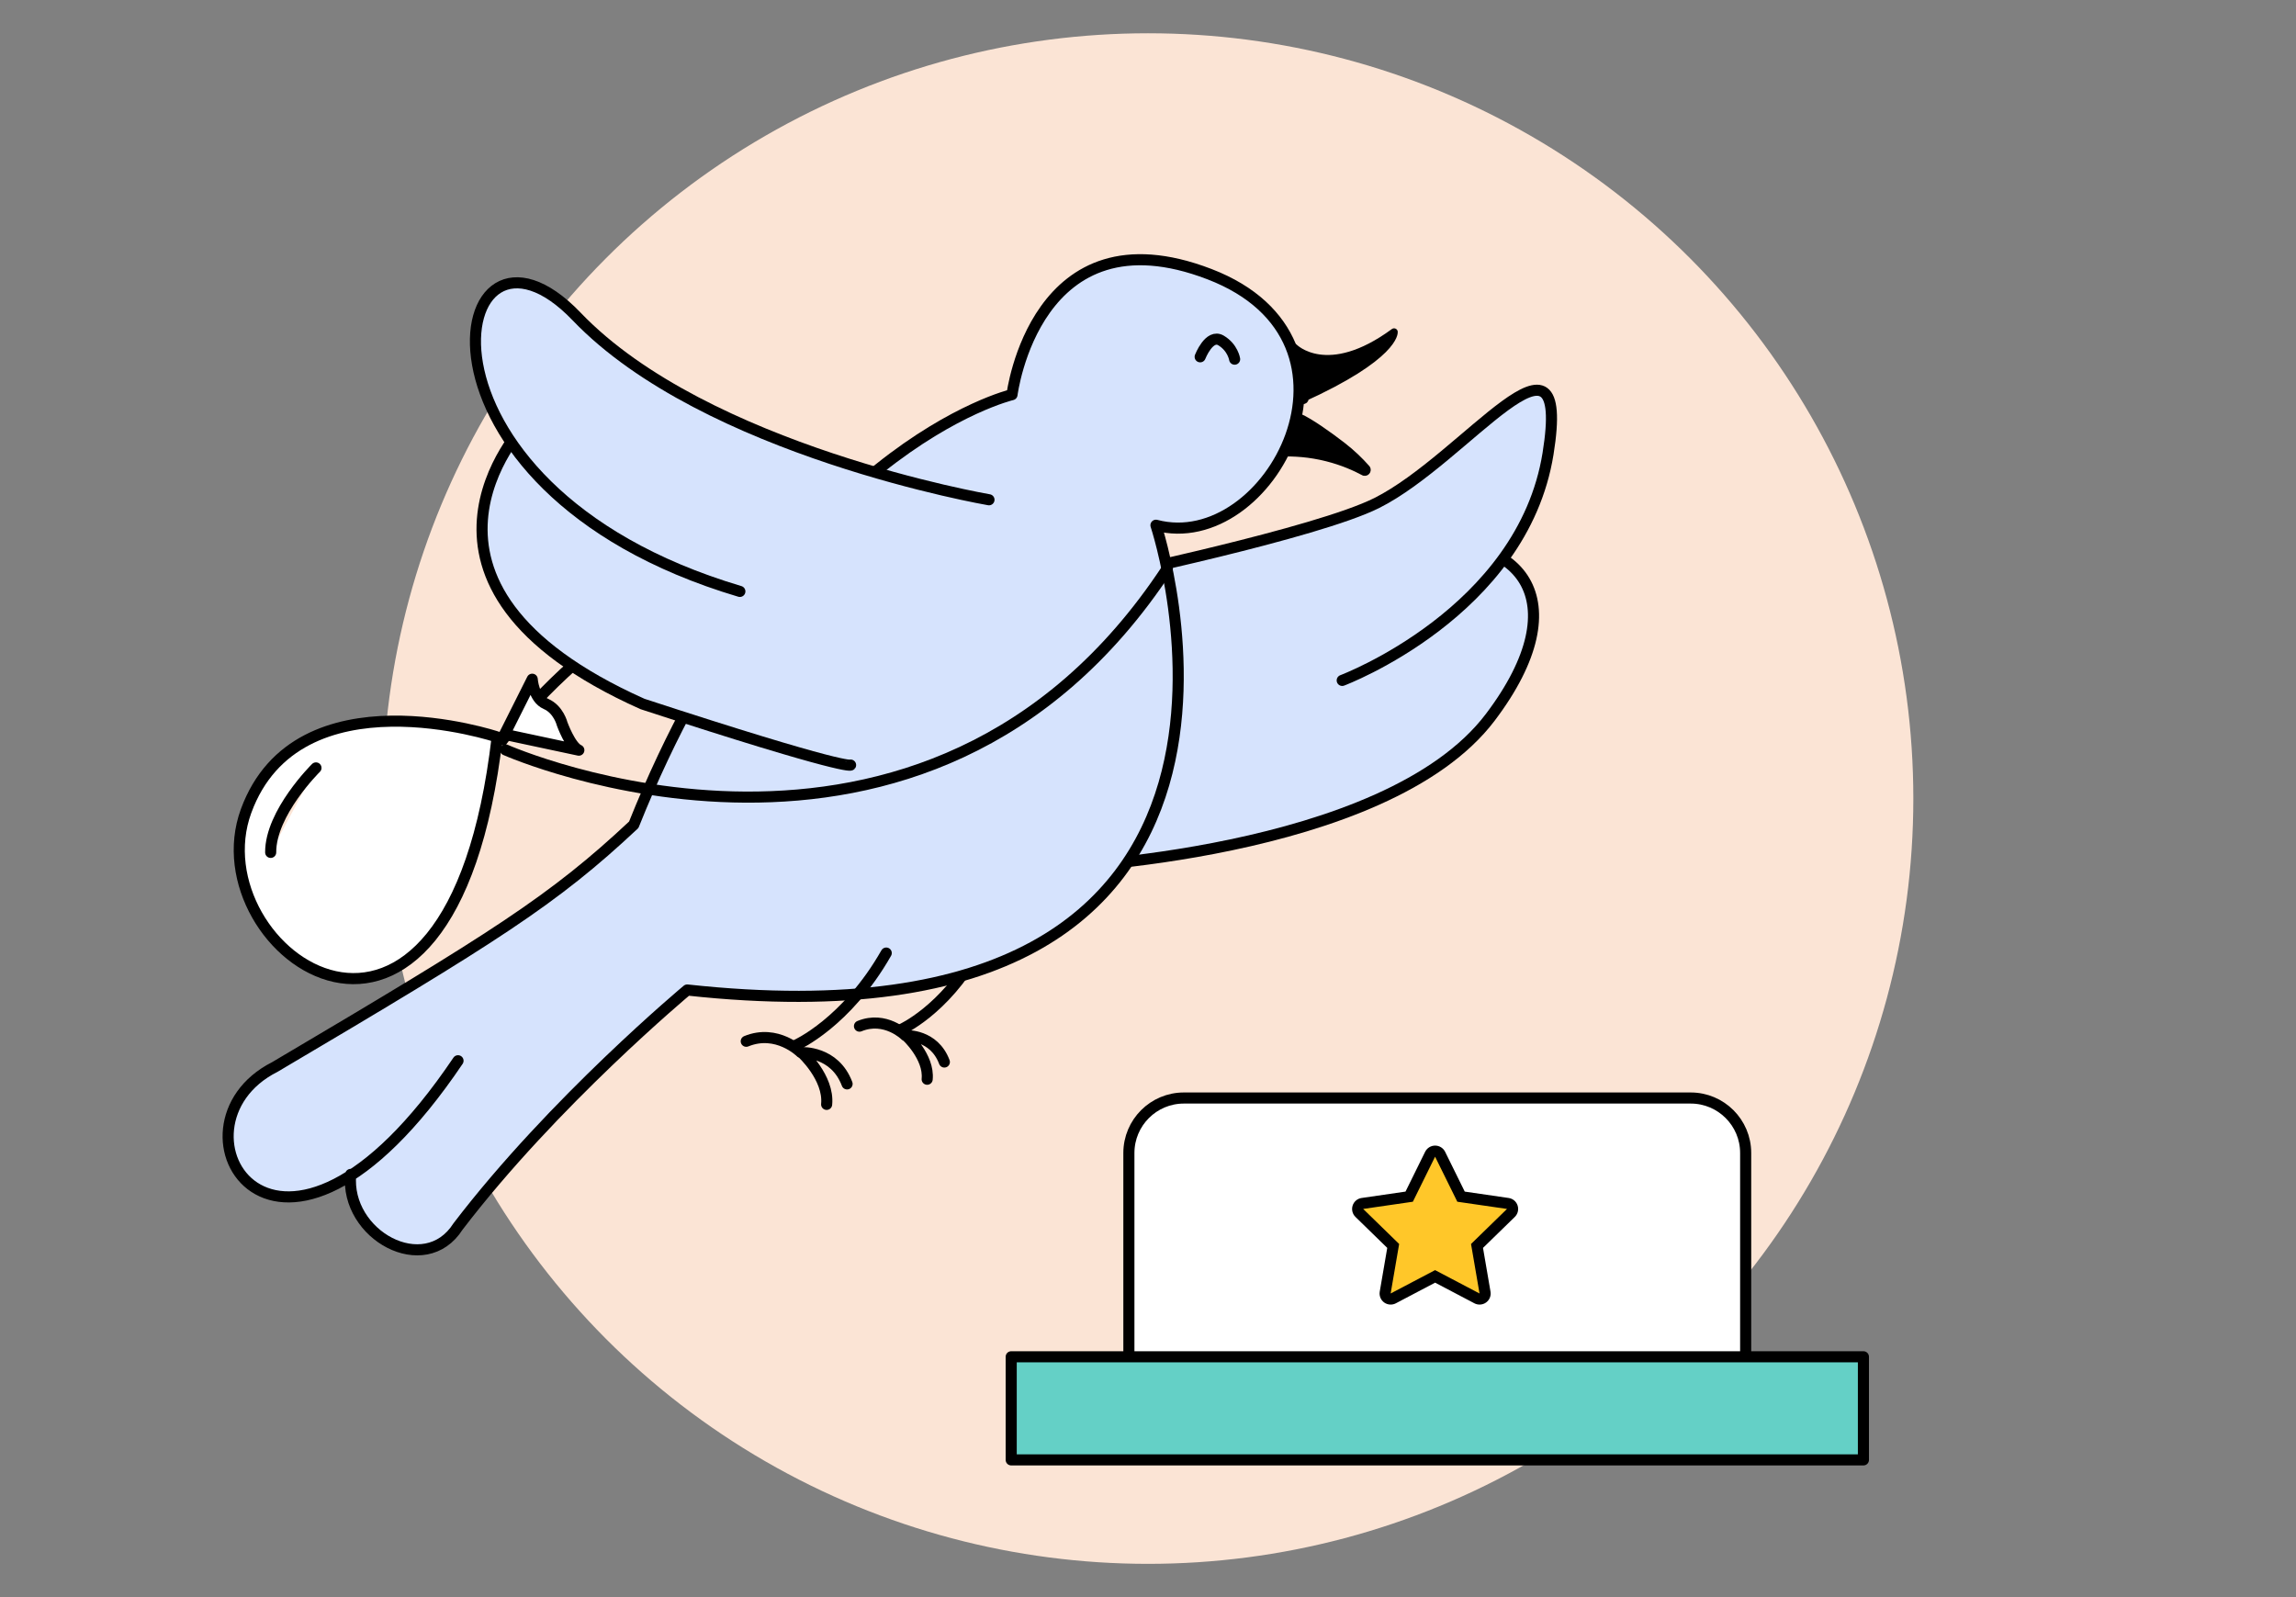
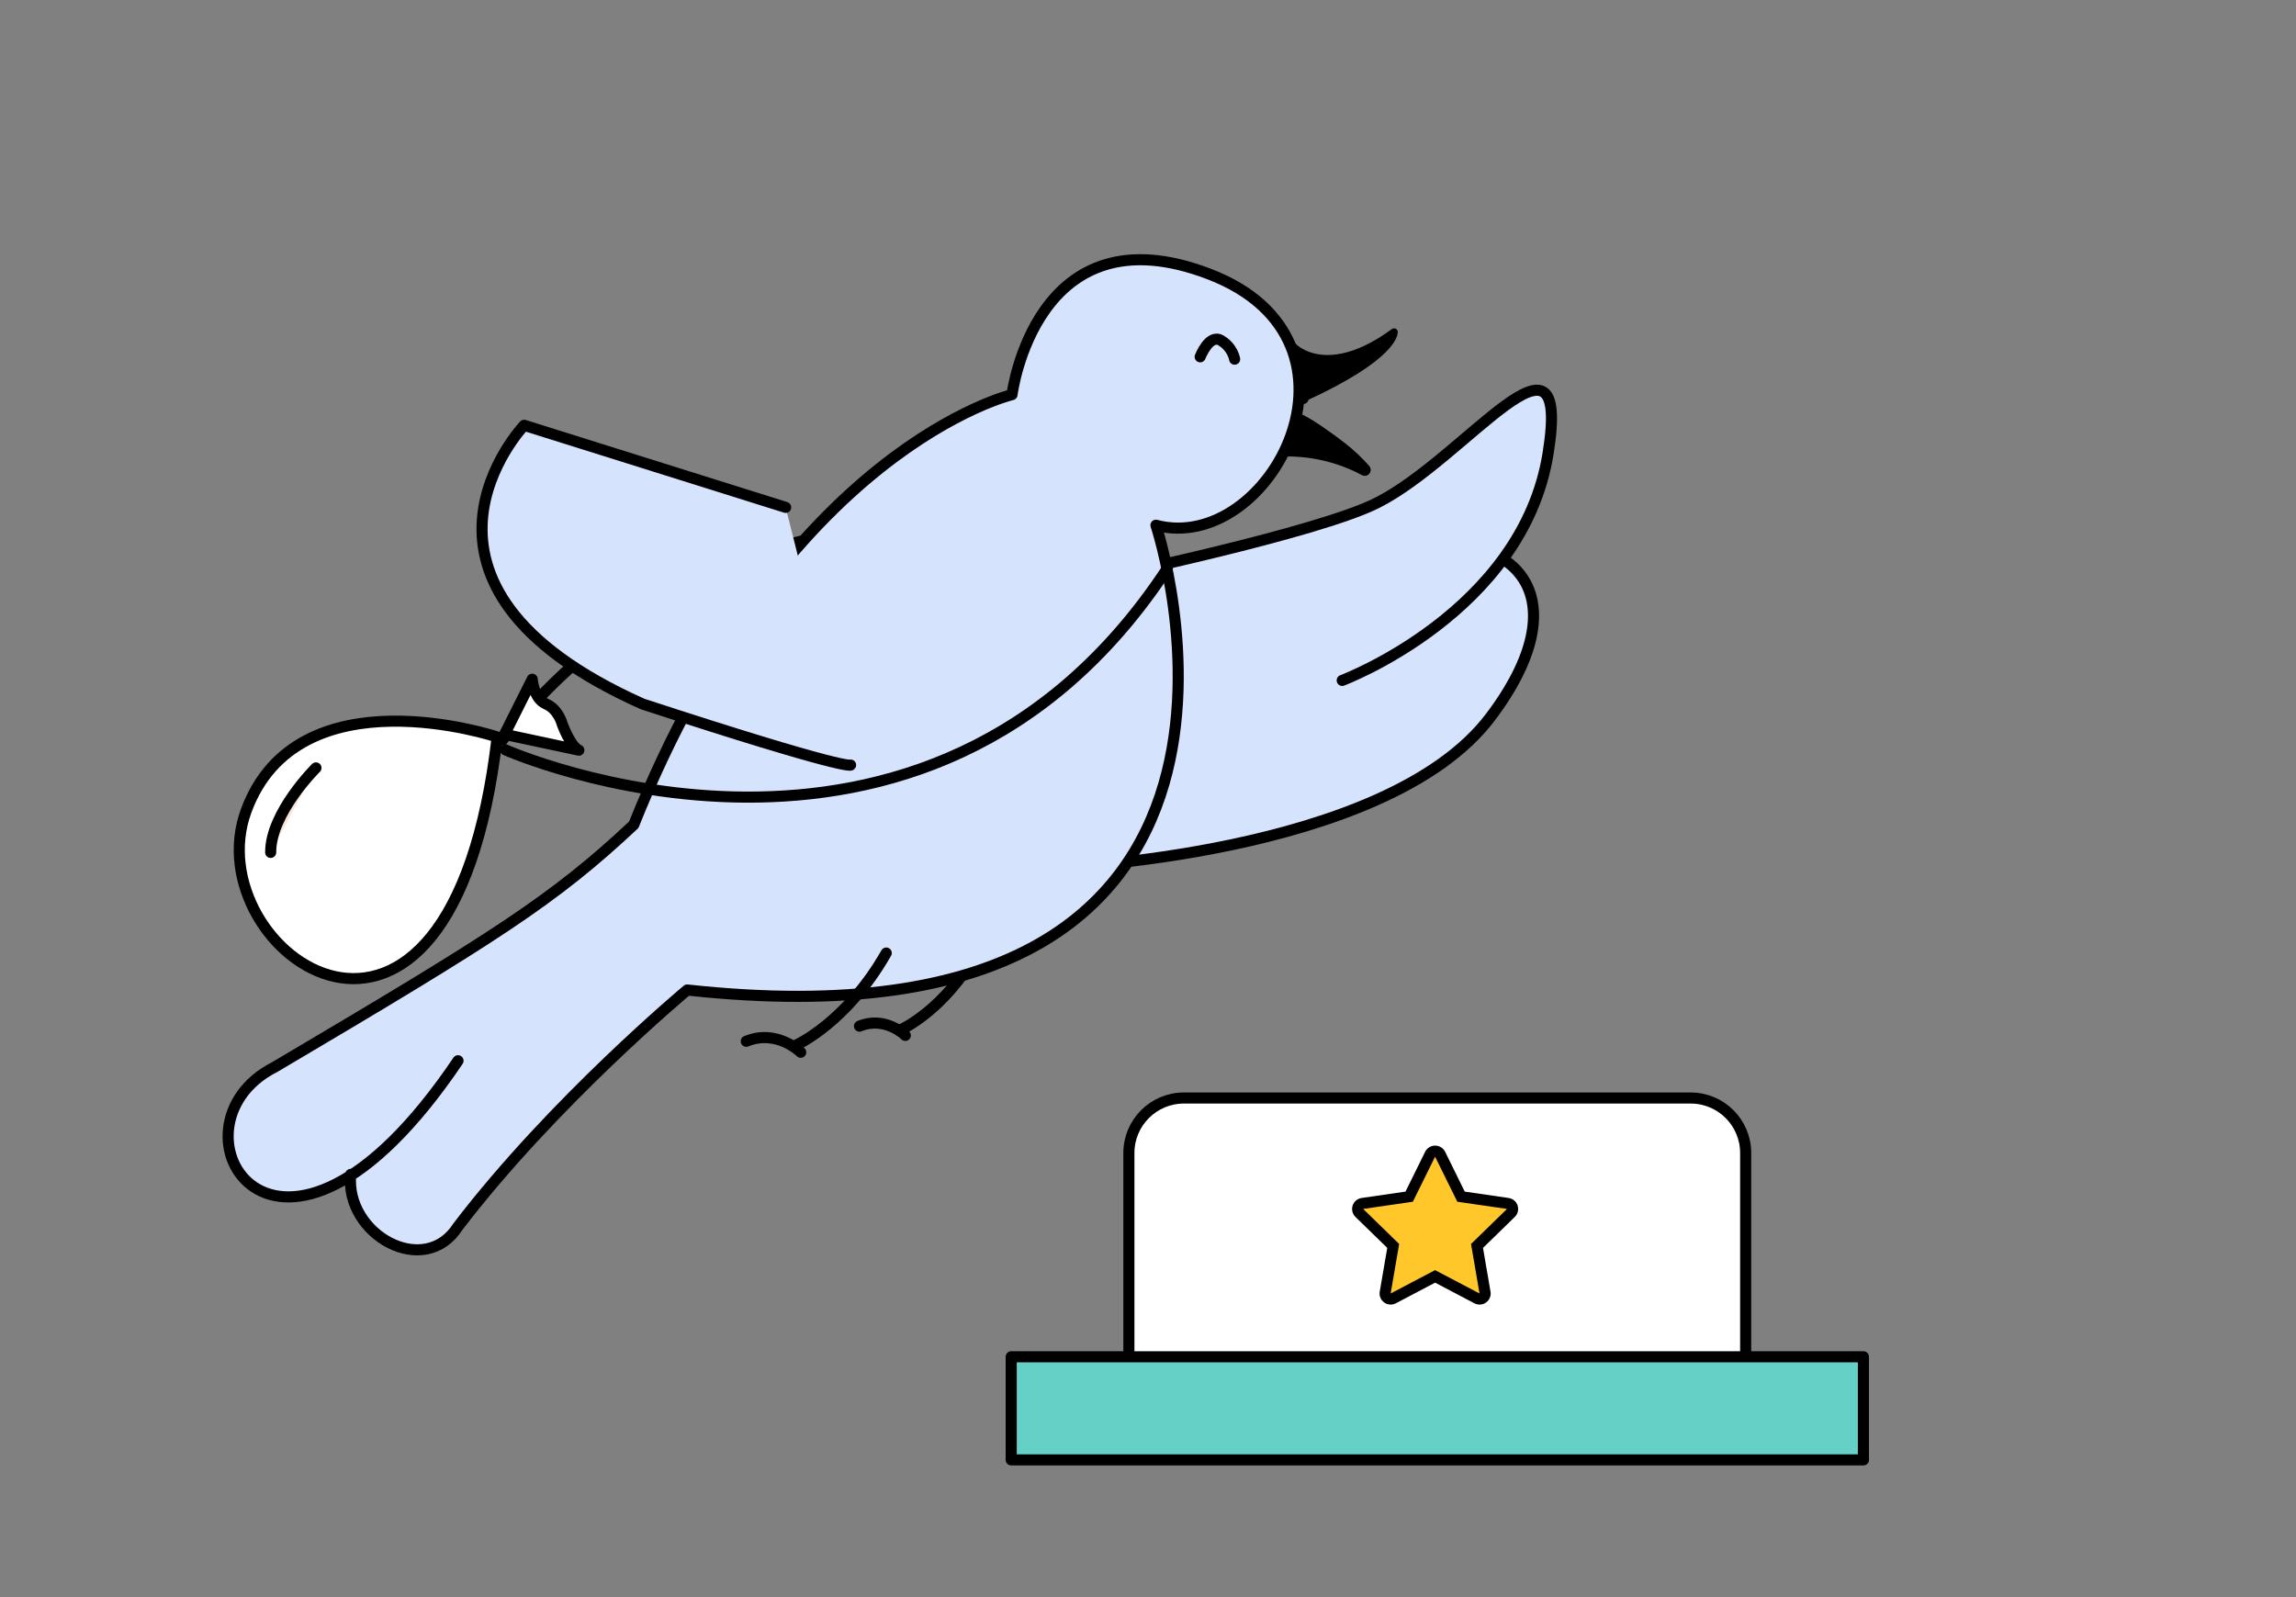
<svg xmlns="http://www.w3.org/2000/svg" id="Layer_1" data-name="Layer 1" viewBox="0 0 621 432">
  <rect x="0" y="0" width="621" height="432" fill="#808080" stroke="none" />
  <defs>
    <style>      .cls-1, .cls-2, .cls-3 {        fill: none;      }      .cls-2, .cls-4, .cls-5, .cls-6, .cls-7, .cls-8, .cls-9, .cls-3 {        stroke: #000;      }      .cls-2, .cls-4, .cls-5, .cls-6, .cls-7, .cls-8, .cls-3 {        stroke-width: 3px;      }      .cls-2, .cls-6 {        stroke-miterlimit: 10;      }      .cls-10 {        clip-path: url(#clippath);      }      .cls-11 {        fill: #ffc729;      }      .cls-12, .cls-8 {        fill: #fbe4d5;      }      .cls-13 {        clip-path: url(#clippath-1);      }      .cls-4 {        fill: #64d0c6;      }      .cls-4, .cls-5, .cls-7, .cls-8, .cls-9, .cls-3 {        stroke-linecap: round;        stroke-linejoin: round;      }      .cls-5 {        fill: #d6e3fd;      }      .cls-6, .cls-7 {        fill: #fff;      }      .cls-9 {        stroke-width: 2px;      }    </style>
    <clipPath id="clippath">
-       <rect class="cls-1" x="103.5" y="9" width="414" height="414" />
-     </clipPath>
+       </clipPath>
    <clipPath id="clippath-1">
      <circle class="cls-1" cx="310.5" cy="216" r="207" />
    </clipPath>
  </defs>
  <g class="cls-10">
    <g class="cls-13">
-       <path class="cls-12" d="m103.5,9h414v414H103.5V9Z" />
-     </g>
+       </g>
  </g>
  <g>
    <g>
      <path class="cls-7" d="m305.34,297h166.82v59.91c0,8.2-6.66,14.86-14.86,14.86h-137.1c-8.2,0-14.86-6.66-14.86-14.86v-59.91h0Z" transform="translate(777.49 668.77) rotate(-180)" />
      <rect class="cls-4" x="273.49" y="366.98" width="230.5" height="27.89" transform="translate(777.49 761.86) rotate(-180)" />
    </g>
    <g>
      <path class="cls-11" d="m376.12,351.38c-.31,0-.62-.1-.88-.29-.46-.34-.69-.9-.6-1.47l2.16-12.61-9.16-8.93c-.41-.4-.56-1-.38-1.54.18-.54.65-.94,1.21-1.02l12.66-1.84,5.66-11.48c.25-.51.77-.84,1.34-.84h0c.57,0,1.09.32,1.34.84l5.66,11.48,12.66,1.84c.56.08,1.03.48,1.21,1.02s.03,1.14-.38,1.54l-9.16,8.93,2.16,12.61c.1.56-.13,1.13-.6,1.47-.26.19-.57.29-.88.29-.24,0-.48-.06-.7-.17l-11.33-5.96-11.33,5.96c-.22.12-.46.17-.7.17Z" />
      <path d="m388.15,312.87l6.01,12.18,13.44,1.95-9.73,9.48,2.3,13.39-12.02-6.32-12.02,6.32,2.3-13.39-9.73-9.48,13.44-1.95,6.01-12.18m0-3c-1.14,0-2.18.65-2.69,1.67l-5.31,10.77-11.88,1.73c-1.13.16-2.07.96-2.42,2.04s-.06,2.28.76,3.08l8.6,8.38-2.03,11.83c-.19,1.13.27,2.26,1.19,2.93.52.38,1.14.57,1.76.57.48,0,.96-.11,1.4-.34l10.63-5.59,10.63,5.59c.44.23.92.34,1.4.34.62,0,1.24-.19,1.76-.57.92-.67,1.39-1.81,1.19-2.93l-2.03-11.83,8.6-8.38c.82-.8,1.11-1.99.76-3.08s-1.29-1.88-2.42-2.04l-11.88-1.73-5.31-10.77c-.51-1.02-1.55-1.67-2.69-1.67h0Z" />
    </g>
  </g>
  <g>
    <path class="cls-2" d="m135.31,200.99s43.23-60.07,110.68-57.35" />
    <g>
      <path class="cls-6" d="m134.48,199.34s-53.97-18.06-67.92,20.02c-13.96,38.08,55.36,88.04,67.92-20.02Z" />
      <path class="cls-7" d="m135.72,200.12l8.23-16.4s.33,5.22,3.73,6.69c3.4,1.47,4.37,5.41,4.37,5.41,0,0,2.22,6.11,4.51,7.09l-19.98-4.26" />
      <path class="cls-8" d="m85.46,207.71s-12.31,12.14-12.25,22.85" />
    </g>
    <g>
      <g>
        <path class="cls-5" d="m284.41,234.79s90.26-3.17,118.69-40.8c24.25-32.1,7.65-50.67-21.65-46.42,0,0-49.61,24.51-87.06,9.6l-9.99,77.61Z" />
        <path class="cls-5" d="m363.03,184.04s48.73-18.28,55.67-61.32c6.48-40.2-22.14,1.19-46.31,13.33-16.21,8.14-73.69,20.12-73.69,20.12l-5.72,52.18" />
      </g>
      <g>
-         <path class="cls-3" d="m255.42,287.26c-2.84-7.54-10.31-7.11-10.31-7.11,0,0,6.27,5.7,5.66,11.77" />
        <path class="cls-3" d="m244.86,280.06s-5.4-5.37-12.4-2.5" />
        <path class="cls-3" d="m243.81,278.43s11.46-5.06,20.53-20.96" />
      </g>
      <path class="cls-5" d="m94.85,317.66c-1.57,16.39,20.02,28.26,29.03,14.09,25.82-33.82,62-63.97,62-63.97,174.74,19.01,126.77-125.71,126.77-125.71,30.78,8.15,61.57-49.8,14.49-67.91-47.08-18.11-53.42,32.59-53.42,32.59,0,0-61.57,14.49-102.31,116.34-21.73,20.37-37.35,30.22-97.1,65.53-31.58,15.96.34,71.3,49.57-1.7" />
      <g>
-         <path class="cls-3" d="m229.11,293.18c-3.37-8.96-12.25-8.45-12.25-8.45,0,0,7.44,6.77,6.72,13.99" />
        <path class="cls-3" d="m216.57,284.62s-6.41-6.38-14.73-2.97" />
        <path class="cls-3" d="m215.32,282.69s13.62-6.01,24.38-24.9" />
      </g>
      <path class="cls-9" d="m350.02,93.94s8.94,9.17,27.03-4.13c0,0,.58,6.52-25.15,18.14,0,0,3.64,3.81-1.88-14.01Z" />
      <g>
        <path class="cls-5" d="m230.06,206.94s-1.03,1.55-56.28-16.52c-72.8-32.53-32.01-75.38-32.01-75.38l70.73,22.2" />
-         <path class="cls-5" d="m267.49,135.18s-76.67-13.17-111.52-49.56c-34.85-36.4-51.37,45.95,44.14,74.35" />
      </g>
      <path class="cls-9" d="m351.42,112.86c2.84,1.23,7.93,4.85,11.6,7.68,2.68,2.07,4.82,4.18,6.47,6.05.24.17.32.49.2.76-.11.25-.38.42-.71.35-2.49-1.34-5.86-2.84-10.01-3.89-4.85-1.23-9.09-1.42-12.19-1.32,2.06-2.63,3.73-6.91,4.63-9.64Z" />
      <path class="cls-3" d="m324.61,96.51s2.45-6.32,5.64-4.42c3.19,1.9,3.68,5.06,3.68,5.06" />
    </g>
    <path class="cls-3" d="m136.71,202.83s113.6,50.44,179.03-49.08" />
  </g>
</svg>